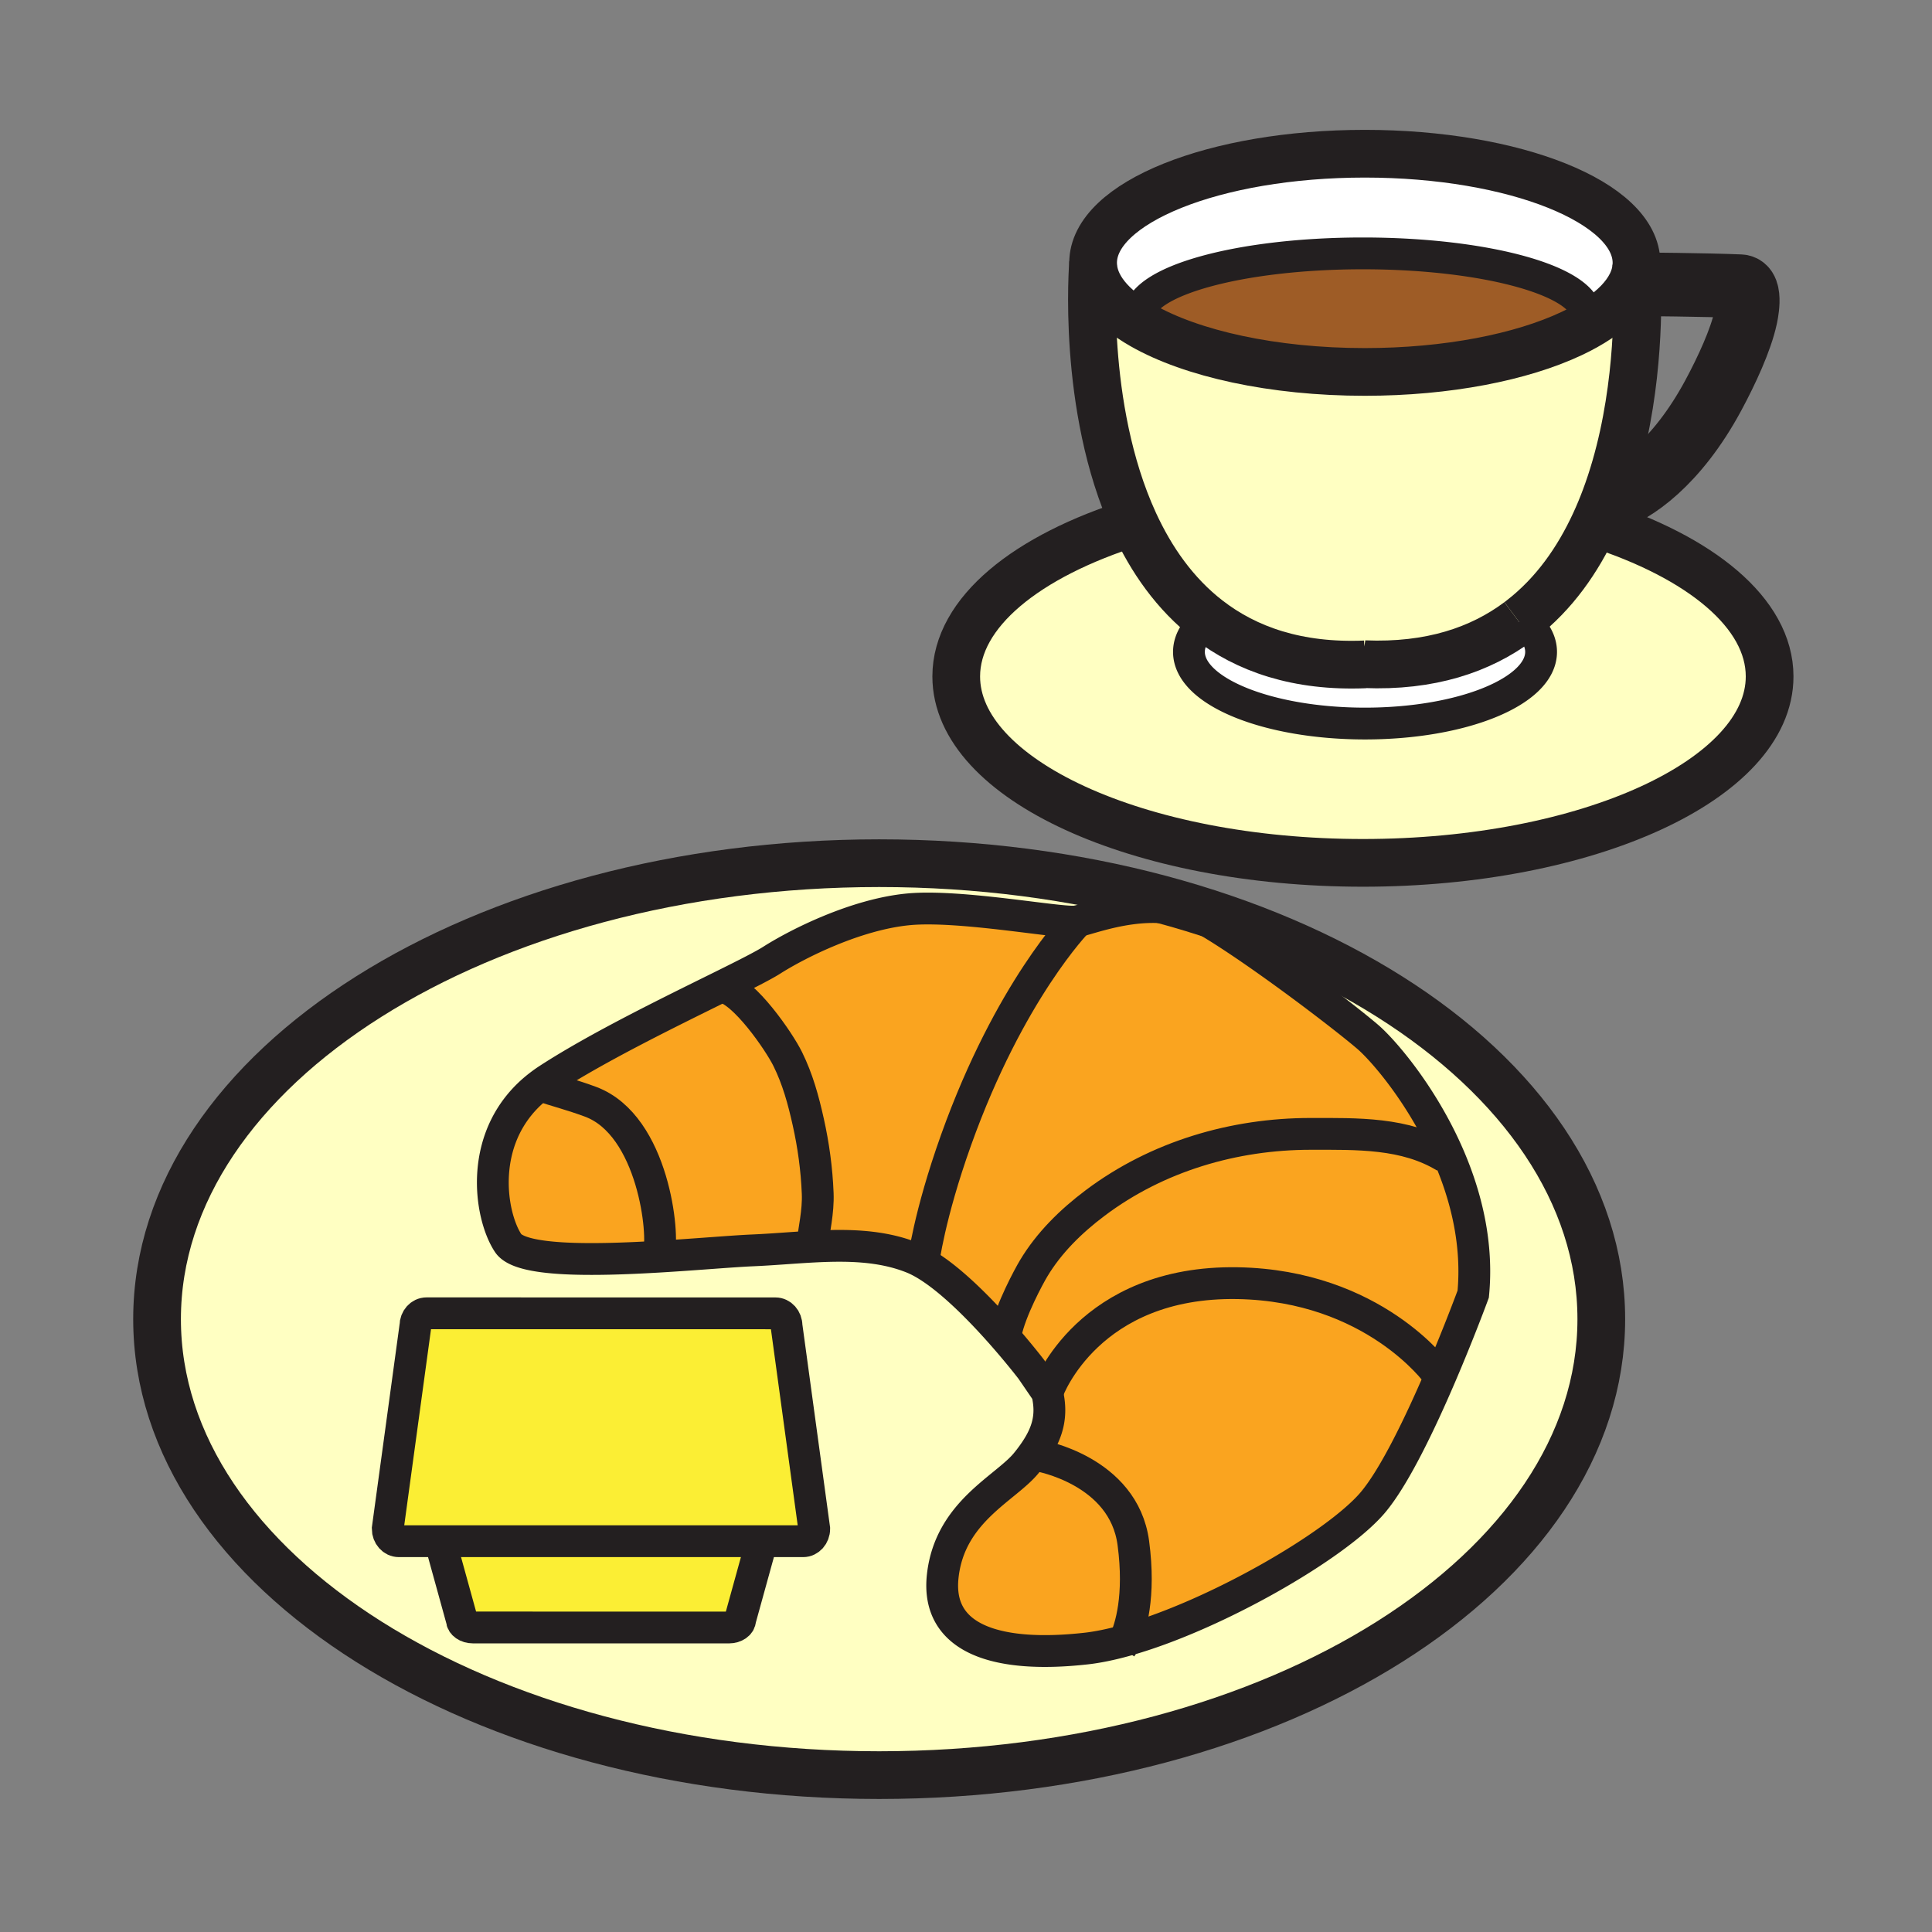
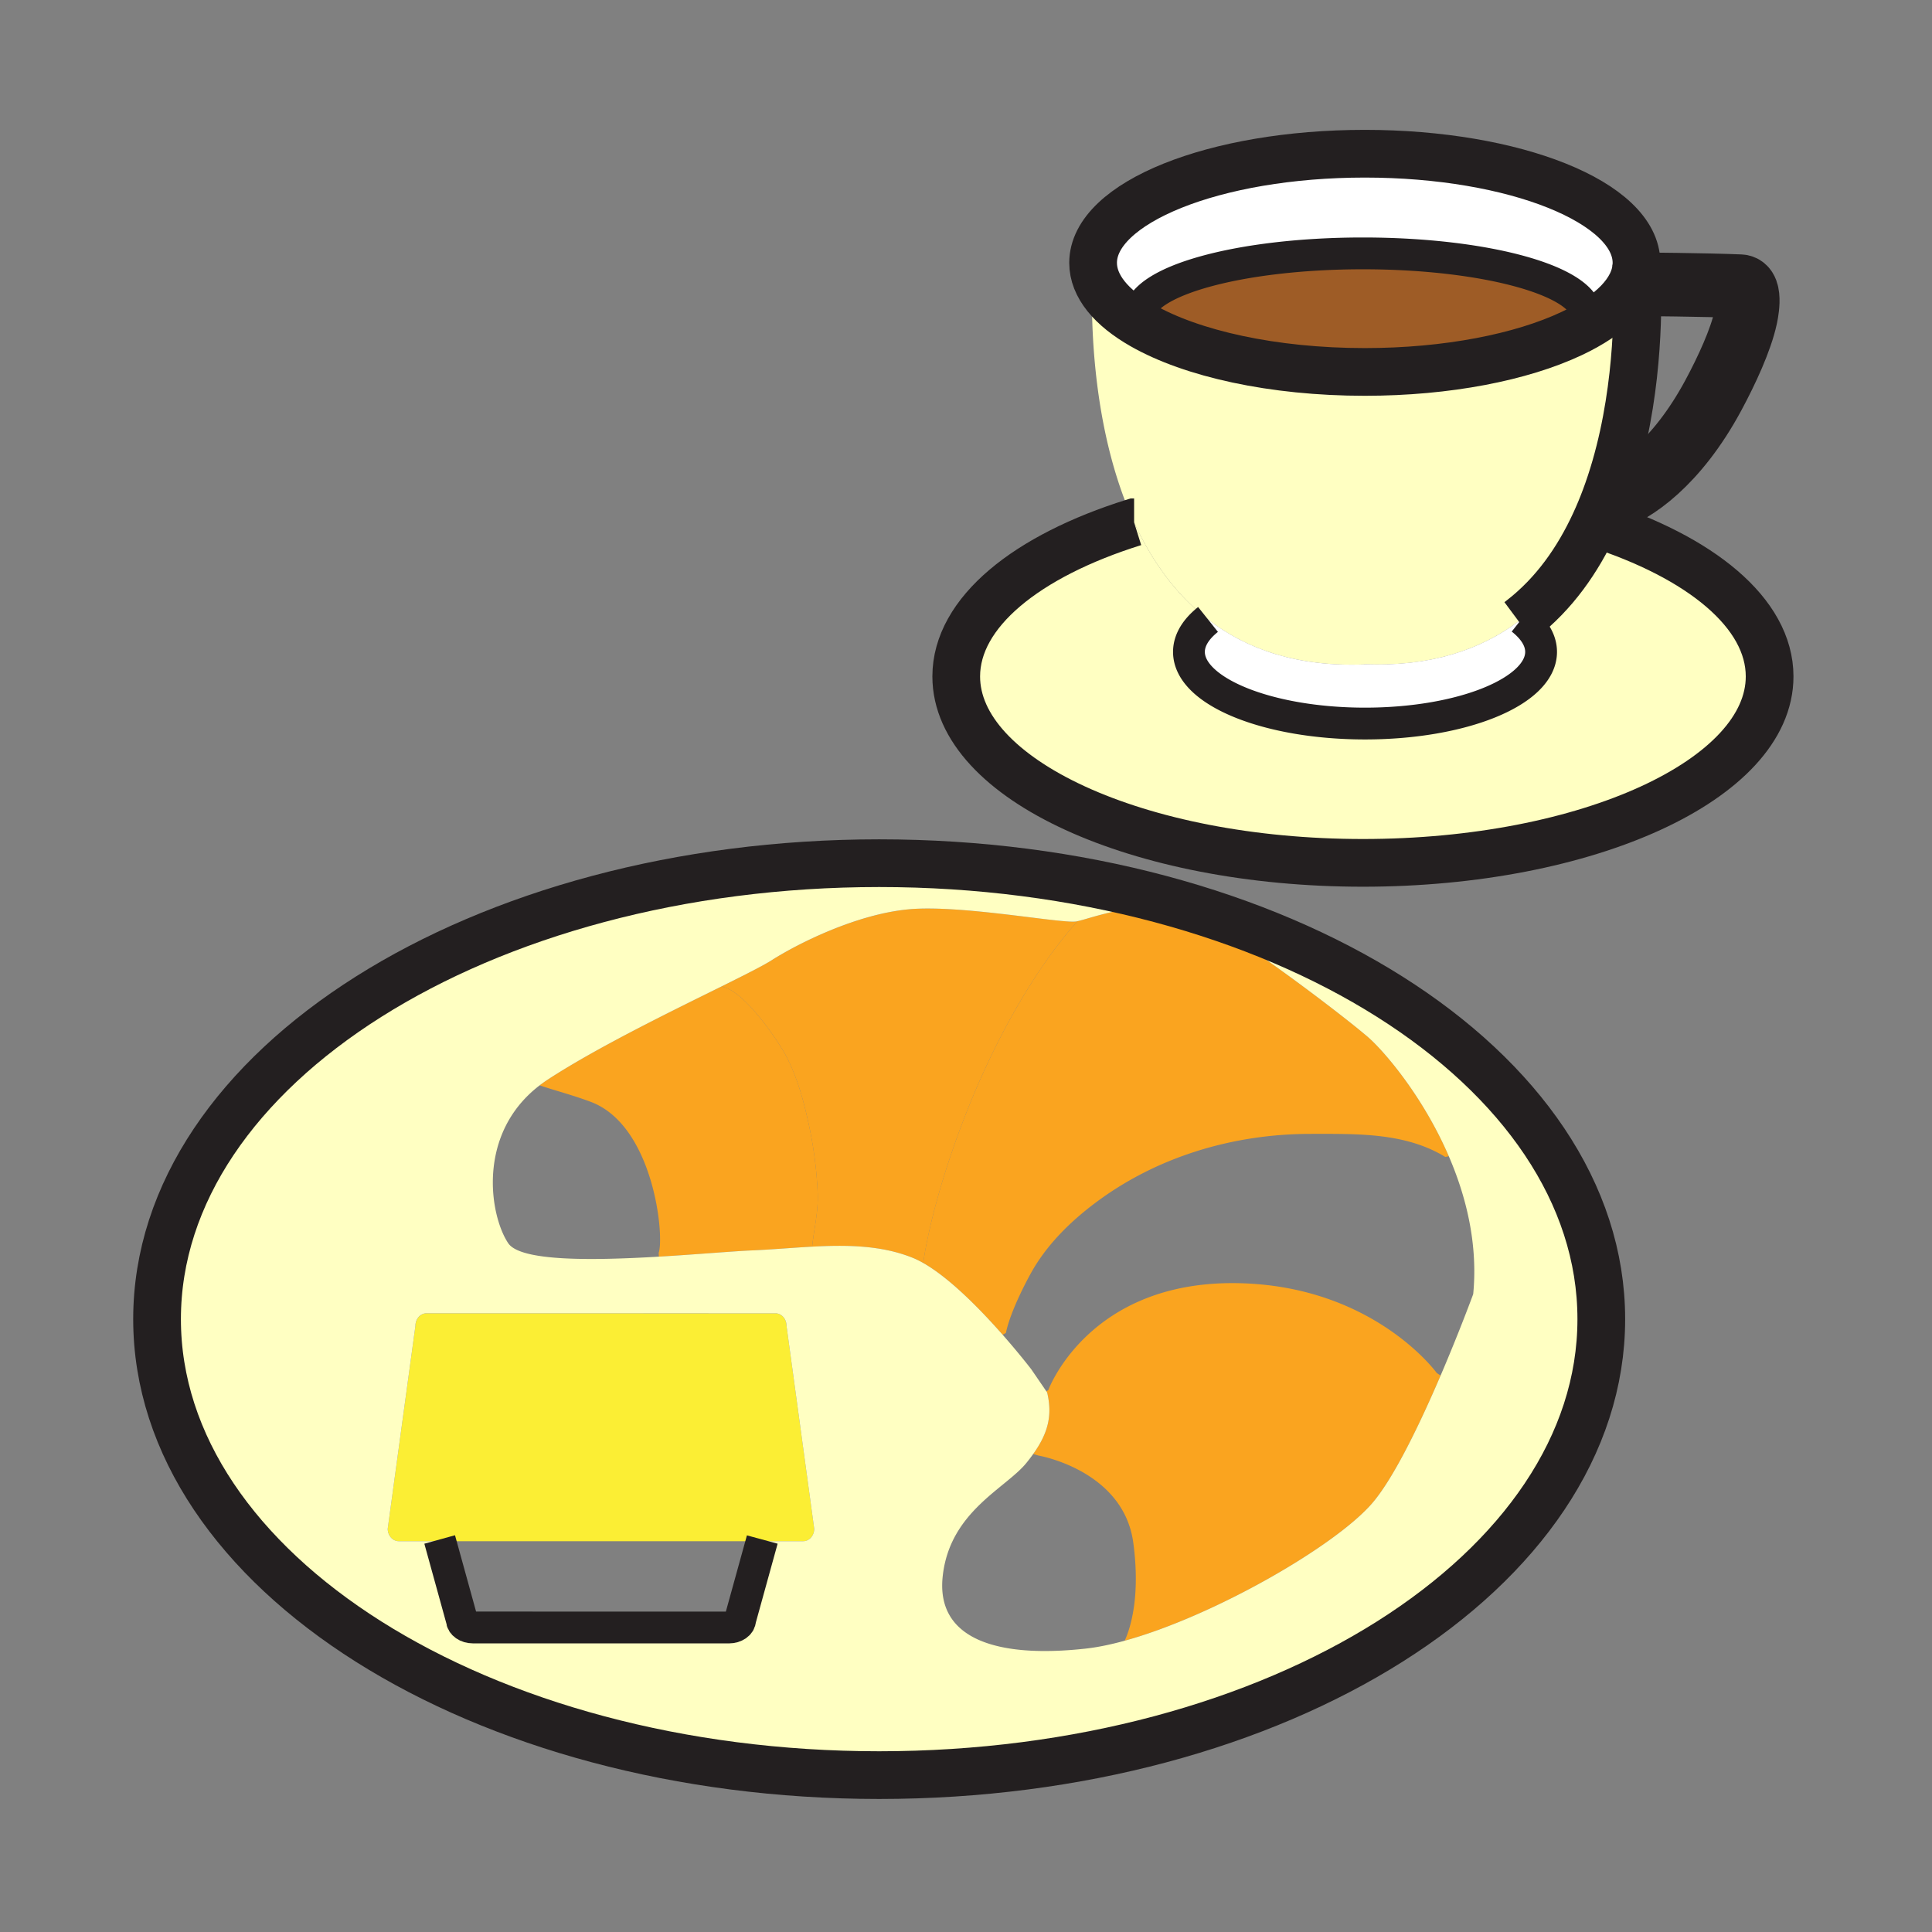
<svg xmlns="http://www.w3.org/2000/svg" width="850.394" height="850.394" viewBox="0 0 850.394 850.394" overflow="visible">
  <rect x="0" y="0" width="850.394" height="850.394" fill="#808080" stroke="none" />
  <path fill="none" d="M368 368.249h113.386v113.386H368z" />
-   <path d="M335.32 678.38l-9.56 34.59c0 1.87-2.19 3.391-4.88 3.391l-112.71-.011c-2.69 0-4.88-1.52-4.88-3.39l-9.55-34.58h141.58z" fill="#fbee34" />
  <path d="M335.32 678.38H175.54c-2.69 0-4.88-2.46-4.88-5.479l12.2-89.37c0-3.021 2.18-5.471 4.88-5.471l153.57.021c2.7 0 4.88 2.439 4.88 5.47l12.2 89.37c0 3.021-2.19 5.46-4.88 5.46h-18.19z" fill="#fbee34" />
-   <path d="M289.93 551.45l.09 1.68c-28.91 1.71-60.91 2.21-66.34-5.939-8.2-12.311-13.95-48.181 13.86-69.46 7.42 2.5 14.35 4.22 22.43 7.239 27.82 10.38 32.55 59.28 29.96 66.48zM637.71 508.93c7.7 17.83 12.87 38.75 10.74 60.7 0 0-6.021 16.41-14.351 35.84l-1.68-1.12s-27.78-38.46-87.62-39.55c-65.729-1.16-83.359 47.03-83.359 47.03l-.86.59-6.62-9.67s-5.12-6.7-12.62-15.23l1.41-.8c2.12-10.16 10.14-24.939 12.17-28.34 6.75-11.31 16.42-20.83 27.12-28.86 27.37-20.59 61.19-30.43 94.83-30.43 20.45 0 41.67-.63 59.3 10.16l1.54-.32zM498.85 679.16c3.16 23.67-1.26 37.439-3.79 43.02-6.109 1.69-11.859 2.88-17.06 3.46-38.46 4.29-66.26-3.75-63.03-32.06 3.19-28.32 27.78-38.47 36.85-49.7a73.861 73.861 0 0 0 2.949-3.87l2.4.69c.001 0 37.401 6.4 41.681 38.46z" fill="#faa41f" />
  <path d="M359.92 525.27c.33 8.211-1.69 16.051-2.45 23.461-8.7.47-17.55 1.27-26.4 1.649-8.95.39-24.49 1.771-41.05 2.75l-.09-1.68c2.59-7.2-2.14-56.101-29.96-66.48-8.08-3.02-15.01-4.739-22.43-7.239a56.975 56.975 0 0 1 3.77-2.671c22.03-14.329 54.68-30.18 76.76-41.109l.18.49c9.39 1.819 24.63 23.909 28.46 31.67 4.39 8.88 6.9 18.04 9.06 27.76 2.27 10.179 3.72 20.619 4.15 31.399zM637.71 508.93l-1.54.32c-17.63-10.79-38.85-10.16-59.3-10.16-33.64 0-67.46 9.84-94.83 30.43-10.7 8.03-20.37 17.551-27.12 28.86-2.03 3.4-10.05 18.18-12.17 28.34l-1.41.8c-9.649-10.97-23.25-24.96-35.02-31.63l.09-.159s2.42-20.391 14.43-53.98c23.51-65.71 53.43-96.17 53.43-96.17l-.02-.1c7.31-1.55 35.29-12.94 56.67-.43 21.91 12.82 59.83 41.681 71.05 51.29 6.75 5.779 24.13 25.679 35.74 52.589zM632.42 604.35l1.68 1.12c-8.859 20.67-20.35 44.75-29.989 56.05-16.181 18.94-69.931 49.88-109.051 60.66 2.53-5.58 6.95-19.35 3.79-43.02-4.279-32.061-41.68-38.46-41.68-38.46l-2.4-.69c6.7-9.399 8.49-17.21 6.141-27.1l-.33-.49.86-.59s17.63-48.19 83.359-47.03c59.84 1.09 87.62 39.55 87.62 39.55z" fill="#faa41f" />
  <path d="M474.27 405.58s-29.92 30.46-53.43 96.17c-12.01 33.59-14.43 53.98-14.43 53.98l-.09.159c-1.61-.909-3.19-1.689-4.72-2.3-13.68-5.47-28.67-5.689-44.13-4.859.76-7.41 2.78-15.25 2.45-23.461-.43-10.779-1.88-21.22-4.15-31.399-2.16-9.72-4.67-18.88-9.06-27.76-3.83-7.761-19.07-29.851-28.46-31.67l-.18-.49c10.03-4.97 17.87-8.93 21.55-11.27 11.75-7.48 37.41-20.3 60.38-22.44 22.97-2.13 67.32 6.41 73.74 5.34.16-.03.33-.06.51-.1l.02.1z" fill="#faa41f" />
  <path d="M698.25 138.87c0 2.77-3.77 5.45-6.55 7.98-21.931 10.32-54.55 16.86-90.97 16.86-40.461 0-76.23-8.07-97.87-20.42-.86-1.44-1.301-2.92-1.301-4.42 0-15.1 44.03-27.34 98.351-27.34 54.31 0 98.34 12.24 98.34 27.34z" fill="#9e5c26" />
  <path d="M701.94 230.34c46.529 14.8 76.979 39.48 76.979 67.41 0 45.31-80.15 82.05-179.01 82.05-98.87 0-179.01-36.74-179.01-82.05 0-28.2 31.03-53.07 78.28-67.84 7.511 16.39 17.98 31.49 32.551 42.75-5.37 4.28-8.4 9.14-8.4 14.28 0 17.42 34.7 31.54 77.5 31.54s77.5-14.12 77.5-31.54c0-5.2-3.1-10.11-8.59-14.44l-.01-.01c14.37-11.13 24.74-25.99 32.21-42.15z" fill="#ffffc2" />
  <path d="M701.94 230.34c-7.471 16.16-17.841 31.02-32.21 42.15-.421.34-.841.66-1.271.98-16.79 12.55-38.88 20.07-67.93 18.88l.3.09c-29.74 1.22-52.18-6.69-69.1-19.78-14.57-11.26-25.04-26.36-32.551-42.75-23.31-50.87-18.04-114.22-18.04-114.22 0 10.27 8.03 19.8 21.721 27.6 21.64 12.35 57.409 20.42 97.87 20.42 36.42 0 69.039-6.54 90.97-16.86 17.39-8.16 28.06-18.71 28.59-30.25.1 1.43.27 4.37.36 8.5.43 17.83-.46 57.84-14.131 94.27a155.7 155.7 0 0 1-4.578 10.97zM386.97 379.94c175.549 0 317.86 89.86 317.86 200.7 0 110.851-142.311 200.7-317.86 200.7-175.54 0-317.84-89.85-317.84-200.7 0-110.84 142.3-200.7 317.84-200.7zm215 76.4c-11.22-9.609-49.14-38.47-71.05-51.29-21.38-12.51-49.36-1.12-56.67.43-.18.04-.35.07-.51.1-6.42 1.07-50.77-7.47-73.74-5.34-22.97 2.14-48.63 14.96-60.38 22.44-3.68 2.34-11.52 6.3-21.55 11.27-22.08 10.93-54.73 26.78-76.76 41.109-1.32.86-2.58 1.75-3.77 2.671-27.81 21.279-22.06 57.149-13.86 69.46 5.43 8.149 37.43 7.649 66.34 5.939 16.56-.979 32.1-2.36 41.05-2.75 8.85-.38 17.7-1.18 26.4-1.649 15.46-.83 30.45-.61 44.13 4.859 1.53.61 3.11 1.391 4.72 2.3 11.77 6.67 25.371 20.66 35.02 31.63 7.5 8.53 12.62 15.23 12.62 15.23l6.62 9.67.33.49c2.35 9.89.56 17.7-6.141 27.1-.89 1.26-1.88 2.55-2.949 3.87-9.07 11.23-33.66 21.38-36.85 49.7-3.23 28.31 24.57 36.35 63.03 32.06 5.2-.58 10.95-1.77 17.06-3.46 39.12-10.779 92.87-41.72 109.051-60.66 9.64-11.3 21.13-35.38 29.989-56.05 8.33-19.43 14.351-35.84 14.351-35.84 2.13-21.95-3.04-42.87-10.74-60.7C626.1 482.02 608.72 462.12 601.97 456.34zM358.39 672.92l-12.2-89.37c0-3.03-2.18-5.47-4.88-5.47l-153.57-.021c-2.7 0-4.88 2.45-4.88 5.471l-12.2 89.37c0 3.02 2.19 5.479 4.88 5.479h18.2l9.55 34.58c0 1.87 2.19 3.39 4.88 3.39l112.71.011c2.69 0 4.88-1.521 4.88-3.391l9.56-34.59h18.19c2.69.001 4.88-2.439 4.88-5.459z" fill="#ffffc2" />
  <path d="M669.74 272.5c5.49 4.33 8.59 9.24 8.59 14.44 0 17.42-34.7 31.54-77.5 31.54s-77.5-14.12-77.5-31.54c0-5.14 3.03-10 8.4-14.28 16.92 13.09 39.359 21 69.1 19.78l-.3-.09c29.05 1.19 51.14-6.33 67.93-18.88.43-.32.85-.64 1.271-.98l.009.01zM720.32 115.69c0 .3-.011.61-.03.91-.53 11.54-11.2 22.09-28.59 30.25 2.78-2.53 6.55-5.21 6.55-7.98 0-15.1-44.03-27.34-98.34-27.34-54.32 0-98.351 12.24-98.351 27.34 0 1.5.44 2.98 1.301 4.42-13.69-7.8-21.721-17.33-21.721-27.6 0-26.53 53.54-48.03 119.591-48.03 66.05 0 119.59 21.5 119.59 48.03z" fill="#fff" />
  <g fill="none" stroke="#231f20">
    <path d="M704.83 580.64c0 110.851-142.311 200.7-317.86 200.7-175.54 0-317.84-89.85-317.84-200.7 0-110.84 142.3-200.7 317.84-200.7 175.55 0 317.86 89.86 317.86 200.7z" stroke-width="21" />
-     <path d="M460.58 612.42l-6.62-9.67s-5.12-6.7-12.62-15.23c-9.649-10.97-23.25-24.96-35.02-31.63-1.61-.909-3.19-1.689-4.72-2.3-13.68-5.47-28.67-5.689-44.13-4.859-8.7.47-17.55 1.27-26.4 1.649-8.95.39-24.49 1.771-41.05 2.75-28.91 1.71-60.91 2.21-66.34-5.939-8.2-12.311-13.95-48.181 13.86-69.46a56.975 56.975 0 0 1 3.77-2.671c22.03-14.329 54.68-30.18 76.76-41.109 10.03-4.97 17.87-8.93 21.55-11.27 11.75-7.48 37.41-20.3 60.38-22.44 22.97-2.13 67.32 6.41 73.74 5.34.16-.03.33-.06.51-.1 7.31-1.55 35.29-12.94 56.67-.43 21.91 12.82 59.83 41.681 71.05 51.29 6.75 5.78 24.13 25.68 35.74 52.59 7.7 17.83 12.87 38.75 10.74 60.7 0 0-6.021 16.41-14.351 35.84-8.859 20.67-20.35 44.75-29.989 56.05-16.18 18.939-69.93 49.879-109.05 60.659-6.109 1.69-11.859 2.88-17.06 3.46-38.46 4.29-66.26-3.75-63.03-32.06 3.19-28.32 27.78-38.47 36.85-49.7a73.861 73.861 0 0 0 2.949-3.87c6.7-9.399 8.49-17.21 6.141-27.1l-.33-.49z" stroke-width="14" />
-     <path d="M474.27 405.58s-29.92 30.46-53.43 96.17c-12.01 33.59-14.43 53.98-14.43 53.98M235.96 477.19c.53.18 1.06.359 1.58.54 7.42 2.5 14.35 4.22 22.43 7.239 27.82 10.38 32.55 59.28 29.96 66.48M318.25 434.44c9.39 1.819 24.63 23.909 28.46 31.67 4.39 8.88 6.9 18.04 9.06 27.76 2.27 10.18 3.72 20.62 4.15 31.399.33 8.211-1.69 16.051-2.45 23.461-.09.909-.16 1.819-.21 2.72M442.75 586.72c2.12-10.16 10.14-24.939 12.17-28.34 6.75-11.31 16.42-20.83 27.12-28.86 27.37-20.59 61.19-30.43 94.83-30.43 20.45 0 41.67-.63 59.3 10.16M457.17 640.7s37.4 6.399 41.68 38.46c3.16 23.67-1.26 37.439-3.79 43.02-.899 1.98-1.56 2.931-1.56 2.931M461.44 611.83s17.63-48.19 83.359-47.03c59.84 1.09 87.62 39.55 87.62 39.55M193.74 678.38h-18.2c-2.69 0-4.88-2.46-4.88-5.479l12.2-89.37c0-3.021 2.18-5.471 4.88-5.471l153.57.021c2.7 0 4.88 2.439 4.88 5.47l12.2 89.37c0 3.021-2.19 5.46-4.88 5.46H193.74z" stroke-width="14" />
    <path d="M193.53 677.62l.21.76 9.55 34.58c0 1.87 2.19 3.39 4.88 3.39l112.71.011c2.69 0 4.88-1.521 4.88-3.391l9.56-34.59.2-.74" stroke-width="14" />
    <path d="M708.28 220.03c10.71-3.22 29.689-16 45.819-45.93 6.011-11.17 12.12-24.43 14.271-34.33 0 0 3.229-13.55-2.4-13.79-14.45-.62-45.239-.88-45.239-.88" stroke-width="28" />
    <path d="M481.14 115.69c0-26.53 53.54-48.03 119.591-48.03 66.05 0 119.59 21.5 119.59 48.03 0 .3-.011.61-.03.91-.53 11.54-11.2 22.09-28.59 30.25-21.931 10.32-54.55 16.86-90.97 16.86-40.461 0-76.23-8.07-97.87-20.42-13.691-7.8-21.721-17.33-21.721-27.6zM698.82 229.36c1.05.32 2.09.64 3.12.98 46.529 14.8 76.979 39.48 76.979 67.41 0 45.31-80.15 82.05-179.01 82.05-98.87 0-179.01-36.74-179.01-82.05 0-28.2 31.03-53.07 78.28-67.84h.011" stroke-width="21" />
-     <path d="M668.46 273.47c-16.79 12.55-38.88 20.07-67.93 18.88l.3.09c-29.74 1.22-52.18-6.69-69.1-19.78-14.57-11.26-25.04-26.36-32.551-42.75-23.31-50.87-18.04-114.22-18.04-114.22" stroke-width="21" />
    <path d="M720.22 115.6s.03.34.07 1c.1 1.43.27 4.37.36 8.5.43 17.83-.46 57.84-14.131 94.27-1.39 3.71-2.909 7.37-4.579 10.97-7.471 16.16-17.841 31.02-32.21 42.15-.421.34-.841.66-1.271.98" stroke-width="21" />
    <path d="M669.74 272.5c5.49 4.33 8.59 9.24 8.59 14.44 0 17.42-34.7 31.54-77.5 31.54s-77.5-14.12-77.5-31.54c0-5.14 3.03-10 8.4-14.28M503.57 144.37a9.262 9.262 0 0 1-.71-1.08c-.86-1.44-1.301-2.92-1.301-4.42 0-15.1 44.03-27.34 98.351-27.34 54.31 0 98.34 12.24 98.34 27.34 0 2.77-3.77 5.45-6.55 7.98" stroke-width="14" />
  </g>
  <path fill="none" d="M0 0h850.394v850.394H0z" />
</svg>